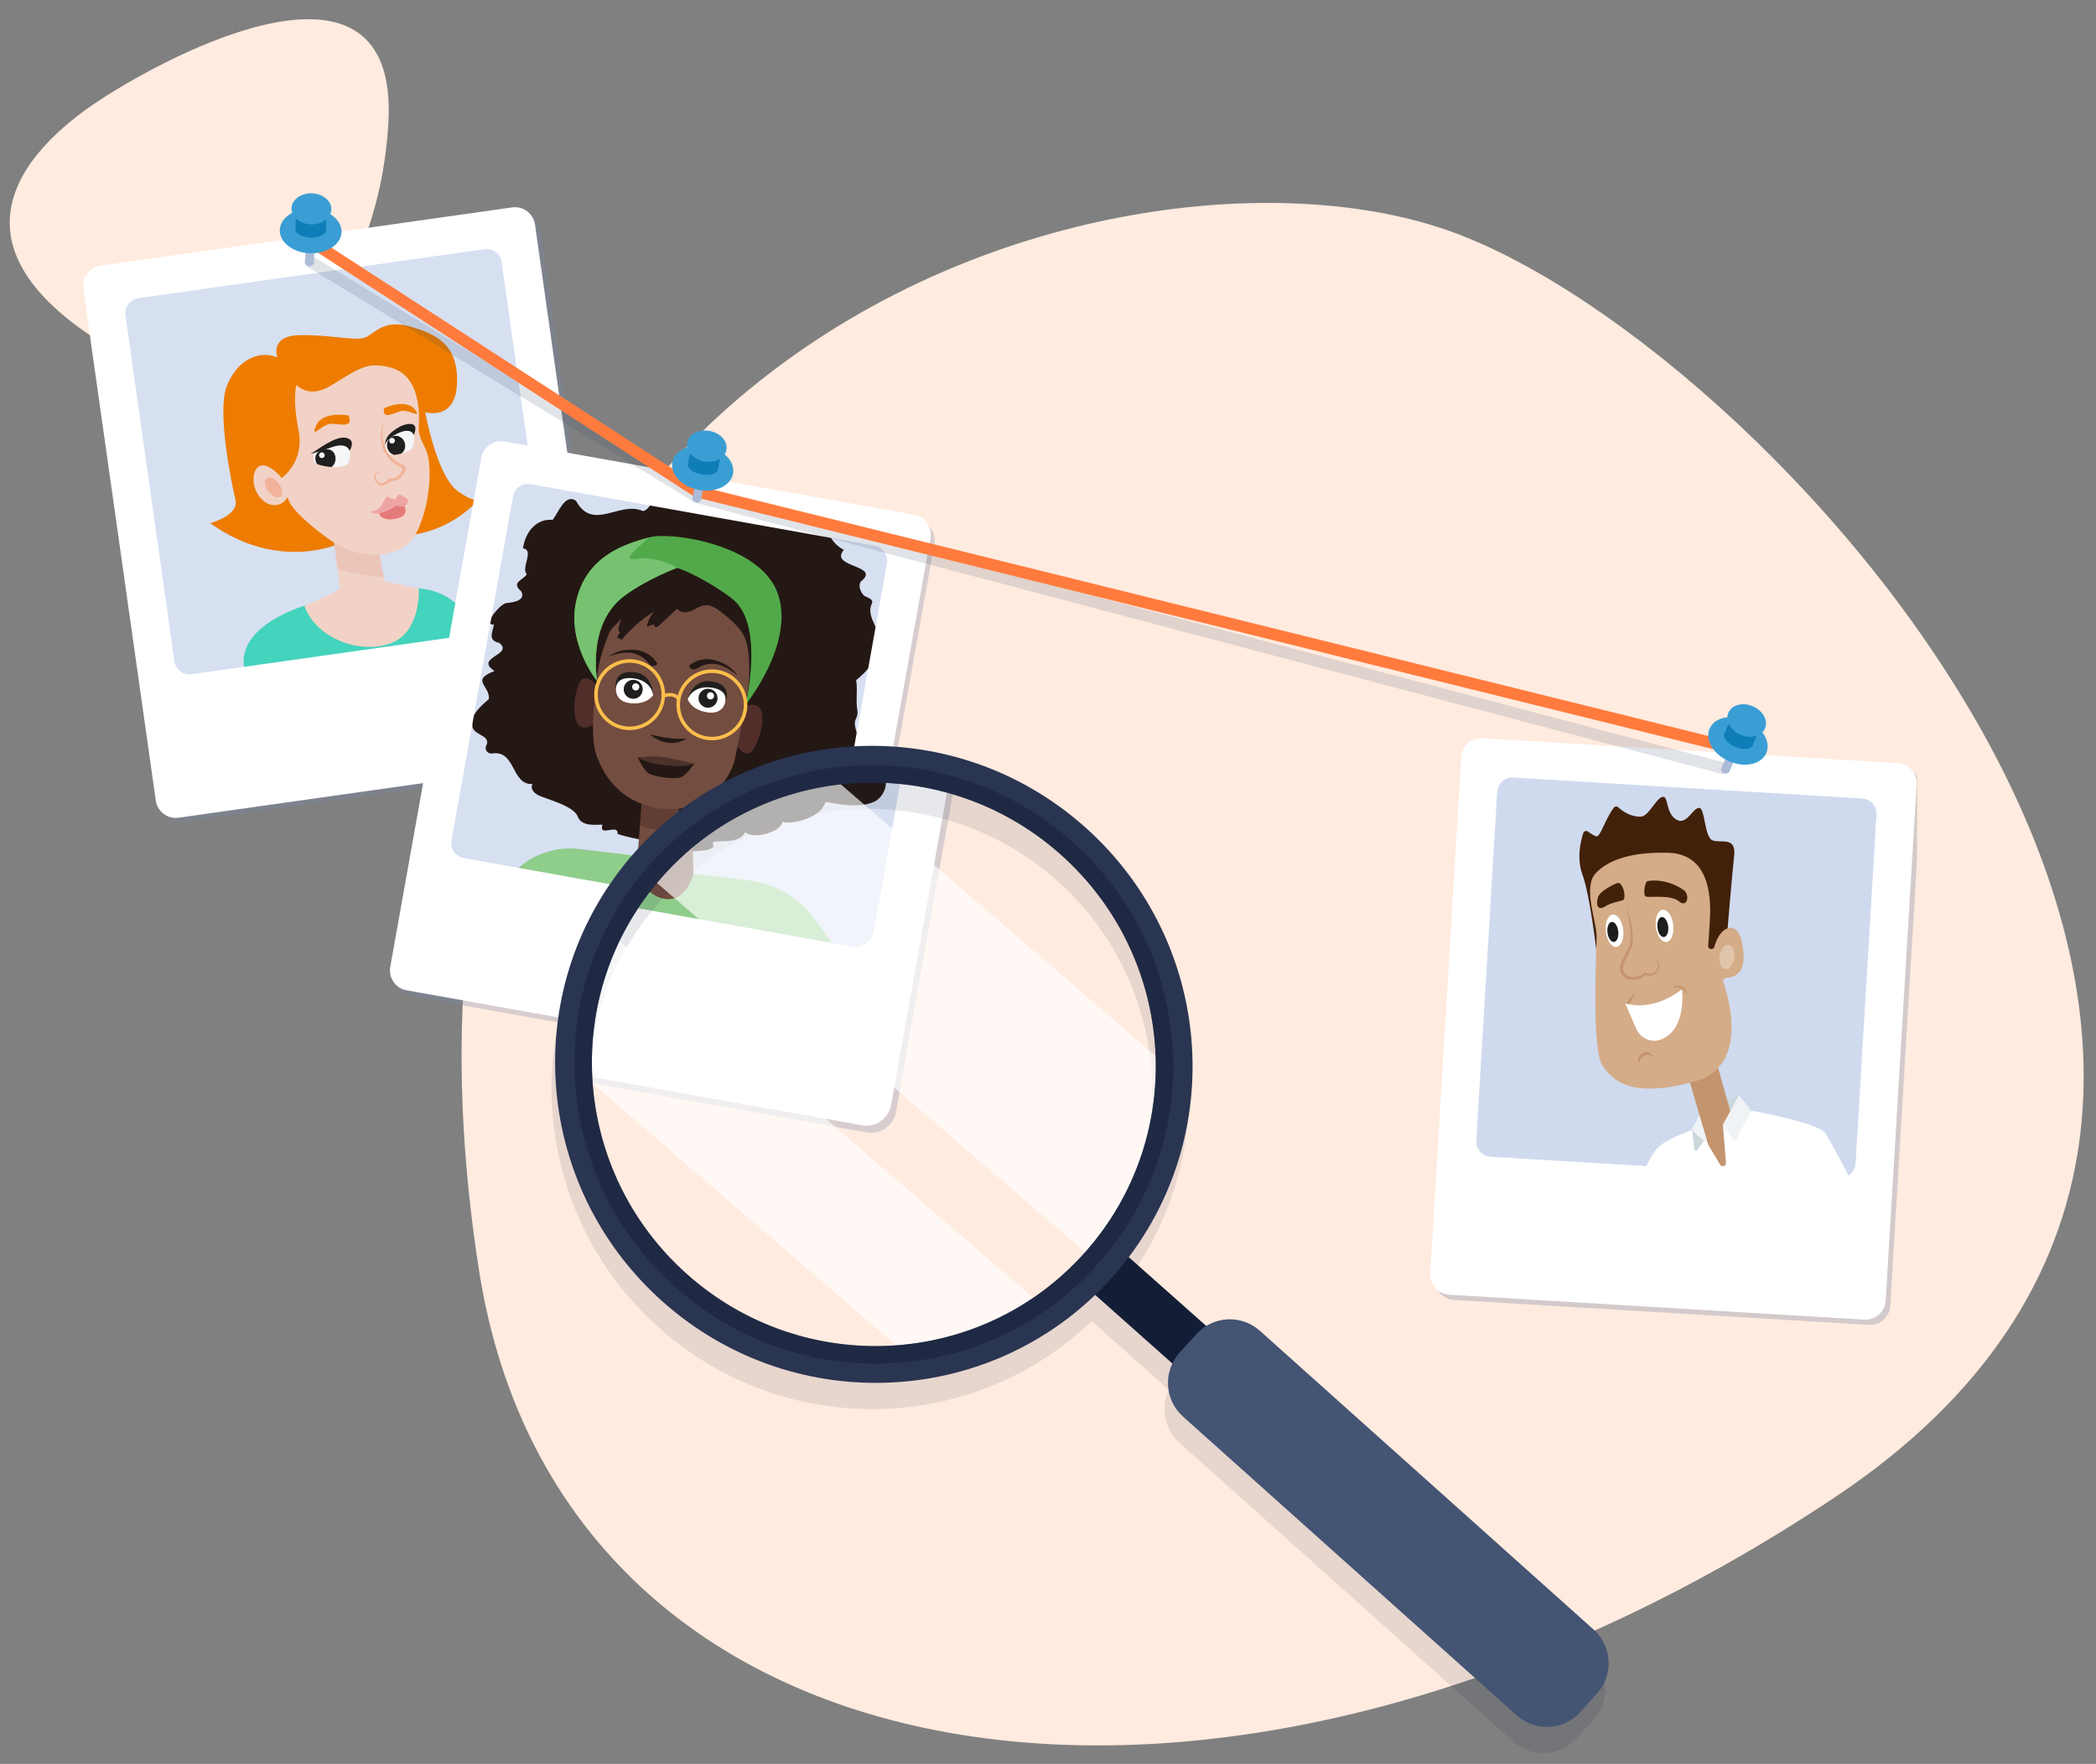
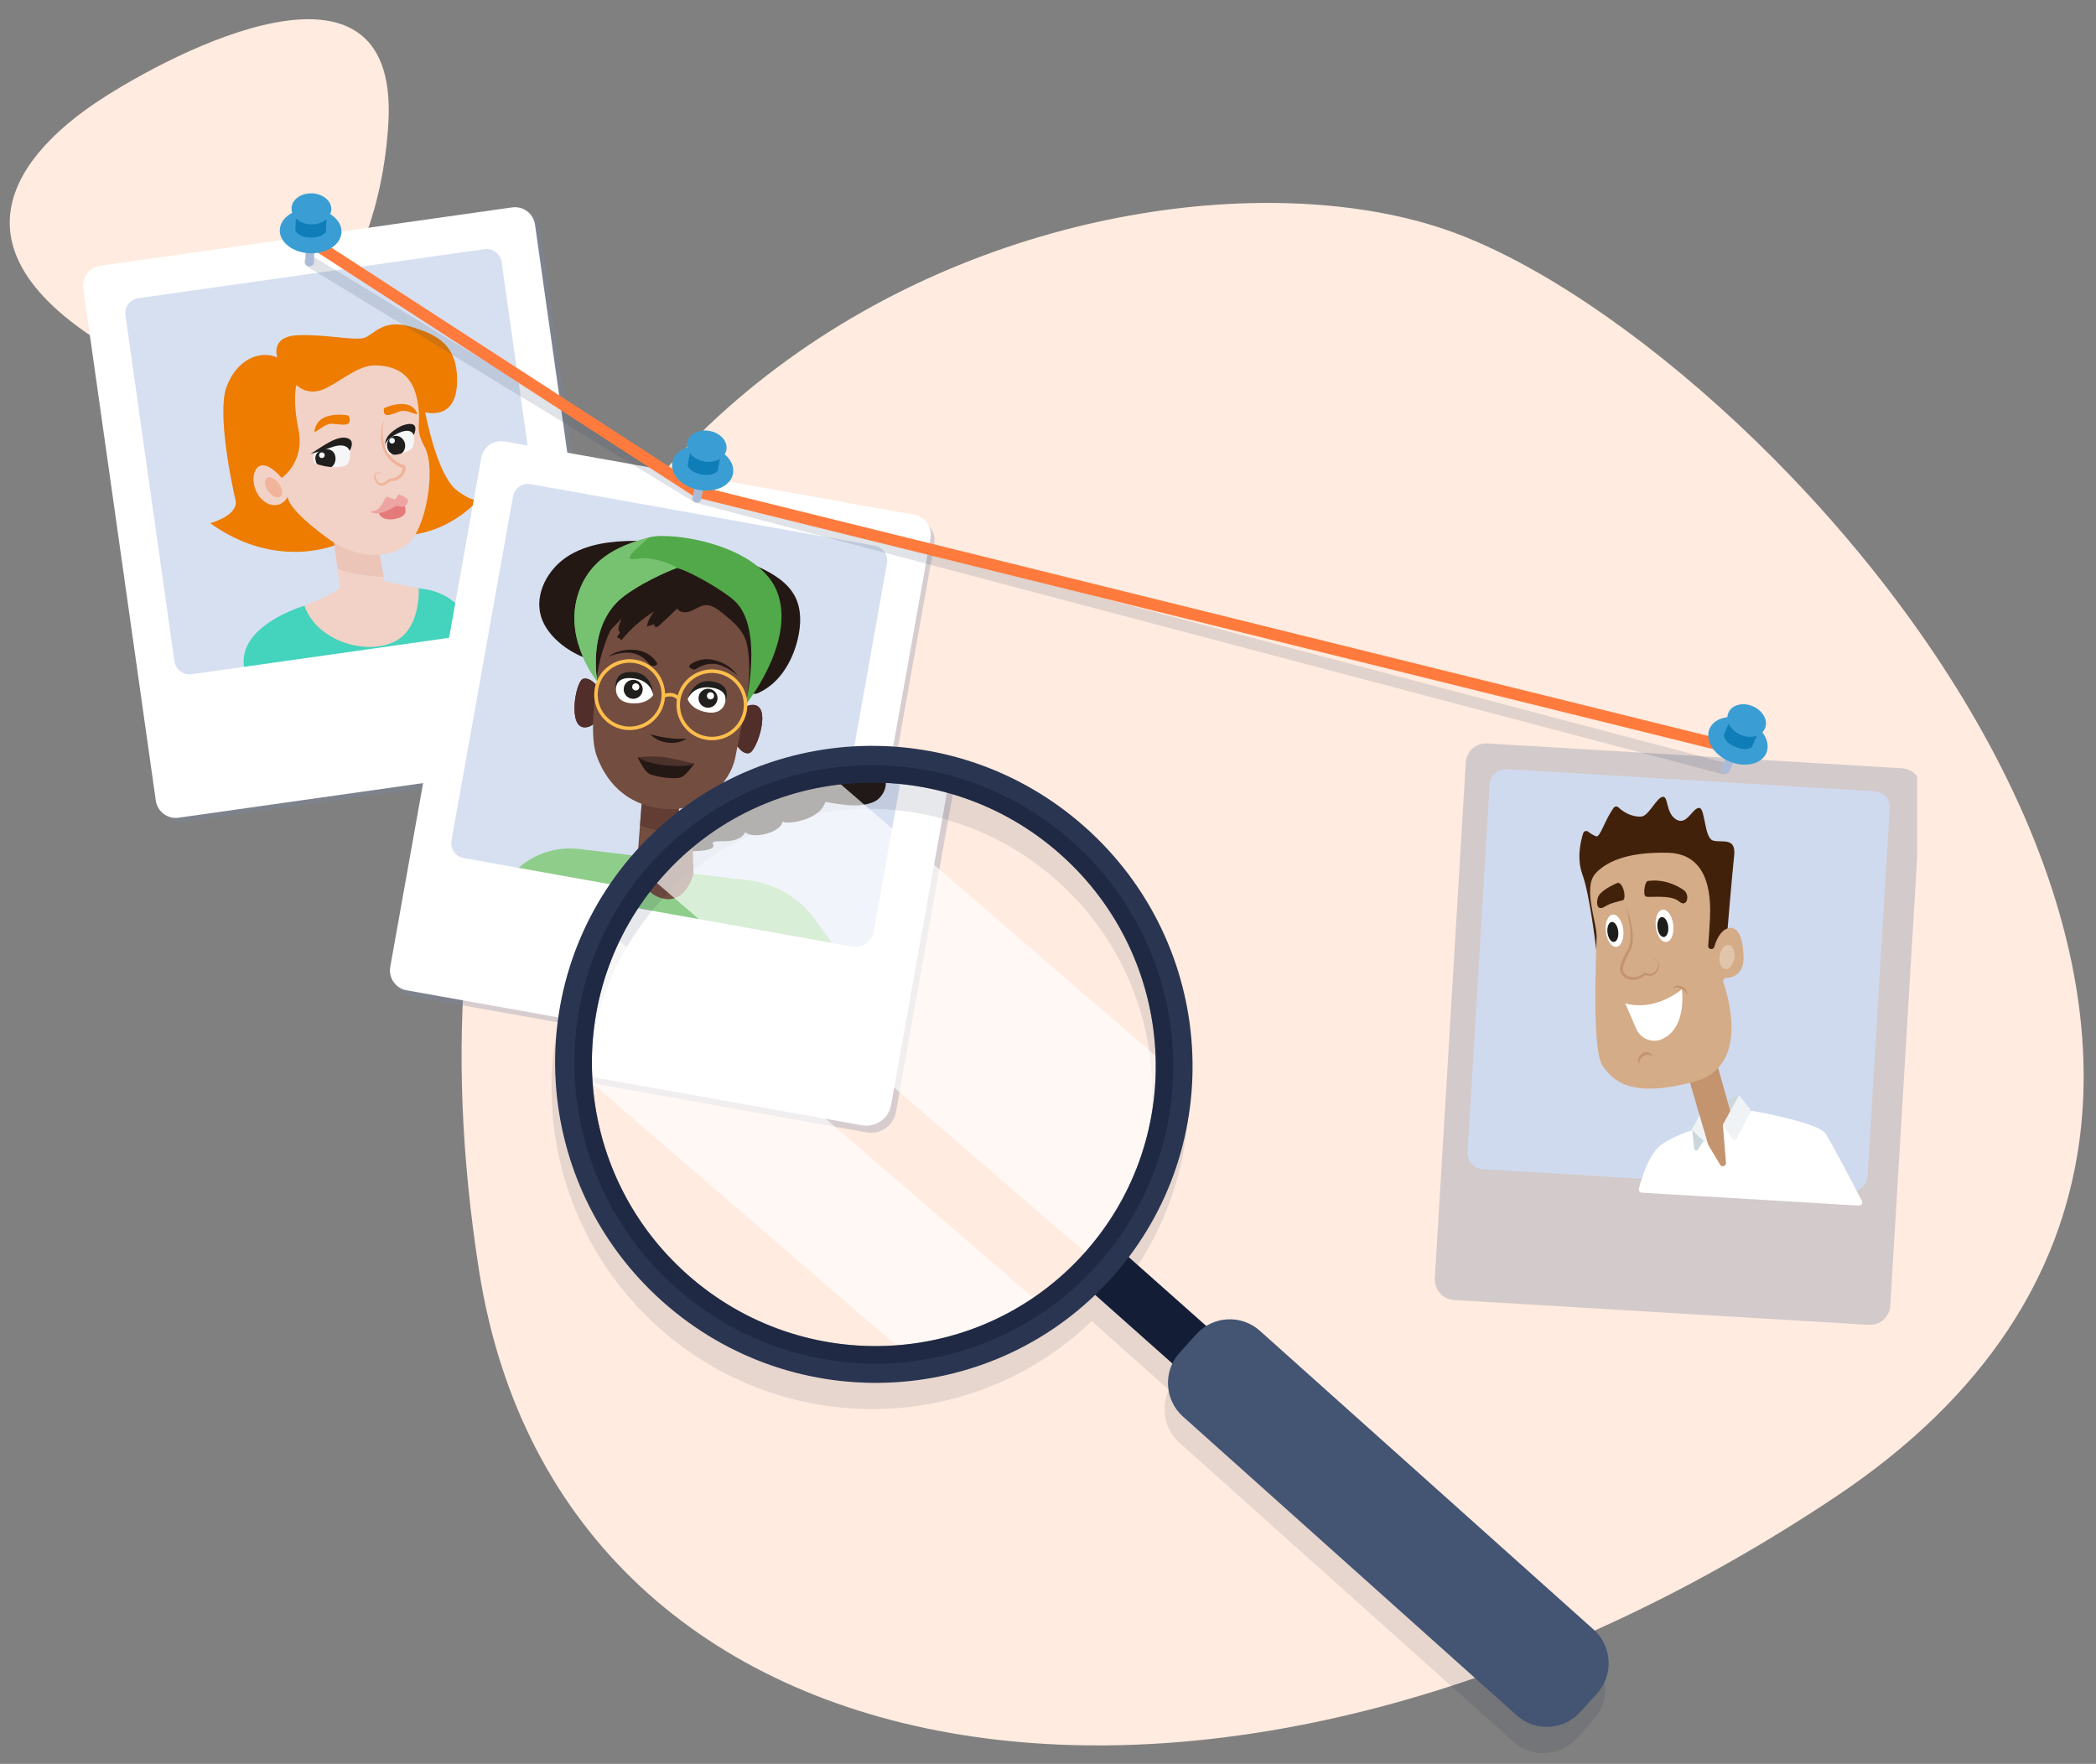
<svg xmlns="http://www.w3.org/2000/svg" width="677.08" height="569.79" viewBox="0 0 677.08 569.79">
  <rect x="0" y="0" width="677.08" height="569.79" fill="#808080" stroke="none" />
  <defs>
    <style>.uuid-dbd7fe86-b0df-4e02-b9c9-ddeb416dab77{fill:#512e29;}.uuid-1f6c19d0-1766-428b-af77-1d5c33235019{fill:none;}.uuid-f231f611-d185-4d3c-a706-bbe4e9144423{clip-path:url(#uuid-7ace41f6-9588-4e81-b0d4-f74372aef672);}.uuid-8cb3a108-7d66-4fa5-8c94-ffd1056febd8{fill:#f1b399;}.uuid-a4138a43-841a-4a81-b680-11cdb18545c3{fill:#52a949;}.uuid-8458871e-7363-4027-b02b-89584852e485{fill:#76c270;}.uuid-0ab805ca-9c82-4c1d-b407-5a7afafacbef{fill:#cbd7db;}.uuid-43fa63ac-a19b-4964-8515-413459365c39{fill:#d0daee;}.uuid-680b1052-d862-482e-bbc6-eef59f0ca9df,.uuid-14639459-3a8d-4a88-9e31-7ead35e84067{isolation:isolate;}.uuid-680b1052-d862-482e-bbc6-eef59f0ca9df,.uuid-9783d395-3432-4a0a-a764-b655f17f5ec7{opacity:.3;}.uuid-72db667d-0659-4df9-ae19-91fba39141ac{fill:#d7e0f1;}.uuid-104b79df-b42d-48ae-9f71-caf2d839ca7e{clip-path:url(#uuid-4ccad45a-09f1-4081-9e7c-712bff9ba8fc);}.uuid-084fa3f1-ff2f-4303-9aae-3270a4bd95ba{fill:#42210a;}.uuid-e565116b-8e8b-4bb1-8ef5-a5fdd68fb046{fill:#ed7c00;}.uuid-f4bcf6ce-548c-41dd-8303-b6e1c521c9d6{fill:#f2d2c6;}.uuid-a21eba31-6d7a-464c-a1e9-08d240596588{mix-blend-mode:multiply;}.uuid-a21eba31-6d7a-464c-a1e9-08d240596588,.uuid-a47a159d-1a4f-460c-a313-1f2a6b20b9b0{opacity:.5;}.uuid-54cf52e9-b1b4-4387-91e8-7277a0a62ede{clip-path:url(#uuid-c2381b49-d5de-4984-95f1-732b2893cb84);}.uuid-85483a94-0612-44e8-b014-a70badaab188{clip-path:url(#uuid-6122d60f-43b3-48e3-ae7a-c2ed873e214a);}.uuid-4ea512b3-77c5-4872-bd4a-d7d537e3491b{clip-path:url(#uuid-a881870a-7fb9-43a8-a004-1c862f9262ee);}.uuid-e624c666-a7e7-4f4f-8309-6da579ddaa03{fill:#2a3551;}.uuid-e86a6606-02e7-4601-91d7-2f7005ae7eae{clip-path:url(#uuid-dc47042b-ff08-4f50-a63f-e97450fe3569);}.uuid-f3fcf564-d60b-4914-95cb-48aaa9f5427d{mix-blend-mode:soft-light;opacity:.66;}.uuid-0b170d69-cf4a-43a0-87fb-3c53a66f6760{clip-path:url(#uuid-1320358e-f6da-4204-a76f-aa377c1d79be);}.uuid-ba8bed62-665c-47fb-bd6d-b5f802011c8e{fill:#f0f3f5;}.uuid-184c2df0-c109-4bf4-8135-eb752c0d01b9{fill:#44d3bd;}.uuid-4362f188-cd67-46c4-baa3-985a20e3740a{clip-path:url(#uuid-8d4d62eb-4967-44ef-bc2c-04af30901aee);}.uuid-1b8d5d5b-a1a8-4e16-9817-68ae8b451473{fill:#ecc5b9;}.uuid-f89a48cf-e612-4505-accd-d46914488f3a{clip-path:url(#uuid-d258702f-7503-483e-be6e-e10481649206);}.uuid-2dc327e3-4c95-4fb1-851f-f1317c118b7f{opacity:.1;}.uuid-2dc327e3-4c95-4fb1-851f-f1317c118b7f,.uuid-e24eb879-7ff2-4c2c-87ec-e7fa2fa4bebf{fill:#131d35;}.uuid-c89a02a7-8026-43f3-baf4-a5afa4399e5a{fill:#fdbe4c;}.uuid-e64317f8-f401-4e40-bc48-9e4247bd2685{clip-path:url(#uuid-a456f843-8462-4eb6-b08f-0965f0788495);}.uuid-ef85882a-84d6-4a1b-b9bb-24b2eb068d88{fill:#7887a7;}.uuid-c68b5392-b014-47d1-9392-0eff6bb2091e{fill:#acbbd7;}.uuid-f82572e1-b45b-4944-9341-5be65445a13f{fill:#3a9ed4;}.uuid-b705a689-f2a0-426b-b542-3438601c91b3{clip-path:url(#uuid-b20e1f33-a91d-4dfc-9979-92b3e943c35c);}.uuid-2e96b672-02d5-4dec-a551-391f0098ae40{clip-path:url(#uuid-7c1447bc-ab17-468a-9d05-a5b951172db0);}.uuid-fc682f06-637b-42a3-9c9e-225ec26bb8aa{fill:#fff;}.uuid-931e984c-8bff-426b-baf2-64249c9dcfa9{fill:#1d1d1c;}.uuid-117db28e-4db3-4797-aae4-65137736b828{fill:#6c7c9b;}.uuid-0c999e75-f6c3-44ac-80e2-3822c7c564c6{fill:#0f7db8;}.uuid-836d9019-7ca2-45ad-b558-98cc24ac3492{fill:#241815;}.uuid-99b7ee39-173e-4330-b251-ee1bd5f9a3a0{fill:#f4f6f8;}.uuid-8984030c-c530-4323-9695-3add3dce6e69{fill:#445473;}.uuid-3b97638c-d729-4496-85c2-0df7219ea956{opacity:.15;}.uuid-753f61f7-9469-4d2c-a14c-a0f48070cf87{fill:#c4946e;}.uuid-1fc5584a-eedb-479e-9132-7f1a26621e43{clip-path:url(#uuid-0bd3ecac-a6e9-4896-b6ff-582099c48096);}.uuid-72a60811-c87a-4963-bc79-bf5cf6f7df9c{fill:#efa4a4;}.uuid-4596da03-b932-45aa-a850-b149ec0e58ca{clip-path:url(#uuid-adbbea16-faea-451d-8fb6-f9aacab33f76);}.uuid-86f98769-4a41-455b-8f22-d3d38cc2ea99{clip-path:url(#uuid-234d4541-db79-4fa0-bccd-04c089753c4b);}.uuid-f7f84cf0-71e6-4c0a-a8e7-1d17686aeea1{fill:#d4ac88;}.uuid-ba83e18d-9769-470b-b5f9-5801184e0c33{clip-path:url(#uuid-296a05d1-88dc-4a58-bf1c-5a3e5ee16d44);}.uuid-135e2ba4-cba0-48c8-a36e-9386f7c58352{fill:#ffebdf;}.uuid-3c073900-d5dc-484a-9bb9-160e2fafc462{clip-path:url(#uuid-aa058bf8-03aa-4005-8dba-fa7595d1c8a0);}.uuid-837e0e62-cad9-4ae1-8f5a-b15799bab8f3{clip-path:url(#uuid-5f379582-30ce-4d29-a647-9d5d974d3099);}.uuid-af8c1c9a-dc46-465b-8a71-1bf002b2990e{fill:#e57a7b;}.uuid-1470e12b-5774-4cf4-b0b6-f73488dab7f6{clip-path:url(#uuid-6a0df8ca-1bff-4c46-beeb-2d76fc47d5a6);}.uuid-a58ceb8a-5498-4f7d-b7e0-d7b21b827c6b{fill:#8fcd8b;}.uuid-29482dd0-95a7-4b0d-a198-7cffec99e1f3{fill:#2e4160;}.uuid-20ca53b6-5f93-422b-8c7d-876e3c5a682a{clip-path:url(#uuid-9f0b32f3-cdd5-40b3-ac09-f346b9782ea3);}.uuid-b6806734-f175-4c76-9ca6-33a892ac6436{fill:#734d3f;}.uuid-0a42f33e-5af8-4a71-b773-03c6840056f9{fill:#201f1d;}.uuid-4ade9225-cb57-4431-91a7-bd98bde579ab{fill:#ff7b3d;}</style>
    <clipPath id="uuid-aa058bf8-03aa-4005-8dba-fa7595d1c8a0">
      <rect class="uuid-1f6c19d0-1766-428b-af77-1d5c33235019" x="23.72" y="62.45" width="595.61" height="365.49" />
    </clipPath>
    <clipPath id="uuid-a881870a-7fb9-43a8-a004-1c862f9262ee">
      <rect class="uuid-1f6c19d0-1766-428b-af77-1d5c33235019" x="23.72" y="62.45" width="595.61" height="365.49" />
    </clipPath>
    <clipPath id="uuid-adbbea16-faea-451d-8fb6-f9aacab33f76">
      <rect class="uuid-1f6c19d0-1766-428b-af77-1d5c33235019" x="23.72" y="62.45" width="595.61" height="365.49" />
    </clipPath>
    <clipPath id="uuid-d258702f-7503-483e-be6e-e10481649206">
      <rect class="uuid-1f6c19d0-1766-428b-af77-1d5c33235019" x="463.48" y="240.14" width="157.14" height="187.84" />
    </clipPath>
    <clipPath id="uuid-6a0df8ca-1bff-4c46-beeb-2d76fc47d5a6">
      <rect class="uuid-1f6c19d0-1766-428b-af77-1d5c33235019" x="555.43" y="305.21" width="4.89" height="7.82" />
    </clipPath>
    <clipPath id="uuid-b20e1f33-a91d-4dfc-9979-92b3e943c35c">
      <rect class="uuid-1f6c19d0-1766-428b-af77-1d5c33235019" x="28.61" y="68.3" width="169.47" height="197.27" />
    </clipPath>
    <clipPath id="uuid-a456f843-8462-4eb6-b08f-0965f0788495">
      <rect class="uuid-1f6c19d0-1766-428b-af77-1d5c33235019" x="127.23" y="144.36" width="174.69" height="201.13" />
    </clipPath>
    <clipPath id="uuid-9f0b32f3-cdd5-40b3-ac09-f346b9782ea3">
      <rect class="uuid-1f6c19d0-1766-428b-af77-1d5c33235019" x="206.73" y="259.15" width="12.8" height="9.84" />
    </clipPath>
    <clipPath id="uuid-0bd3ecac-a6e9-4896-b6ff-582099c48096">
      <rect class="uuid-1f6c19d0-1766-428b-af77-1d5c33235019" x="205.94" y="244.37" width="18.4" height="3.32" />
    </clipPath>
    <clipPath id="uuid-7c1447bc-ab17-468a-9d05-a5b951172db0">
      <rect class="uuid-1f6c19d0-1766-428b-af77-1d5c33235019" x="98.28" y="82.59" width="460.35" height="167.5" />
    </clipPath>
    <clipPath id="uuid-8d4d62eb-4967-44ef-bc2c-04af30901aee">
      <circle class="uuid-1f6c19d0-1766-428b-af77-1d5c33235019" cx="278.24" cy="342.06" r="98.1" />
    </clipPath>
    <clipPath id="uuid-c2381b49-d5de-4984-95f1-732b2893cb84">
      <rect class="uuid-1f6c19d0-1766-428b-af77-1d5c33235019" x="108.98" y="115.96" width="217.1" height="249.96" />
    </clipPath>
    <clipPath id="uuid-dc47042b-ff08-4f50-a63f-e97450fe3569">
      <rect class="uuid-1f6c19d0-1766-428b-af77-1d5c33235019" x="207.77" y="258.62" width="15.9" height="12.23" />
    </clipPath>
    <clipPath id="uuid-6122d60f-43b3-48e3-ae7a-c2ed873e214a">
      <rect class="uuid-1f6c19d0-1766-428b-af77-1d5c33235019" x="206.79" y="240.25" width="22.87" height="4.13" />
    </clipPath>
    <clipPath id="uuid-7ace41f6-9588-4e81-b0d4-f74372aef672">
      <rect class="uuid-1f6c19d0-1766-428b-af77-1d5c33235019" x="246.23" y="201.38" width="223.88" height="427.94" transform="translate(-190.2 405.35) rotate(-48.18)" />
    </clipPath>
    <clipPath id="uuid-4ccad45a-09f1-4081-9e7c-712bff9ba8fc">
      <rect class="uuid-1f6c19d0-1766-428b-af77-1d5c33235019" x="246.23" y="201.38" width="223.88" height="427.94" transform="translate(-190.2 405.35) rotate(-48.18)" />
    </clipPath>
    <clipPath id="uuid-296a05d1-88dc-4a58-bf1c-5a3e5ee16d44">
      <rect class="uuid-1f6c19d0-1766-428b-af77-1d5c33235019" x="246.23" y="201.38" width="223.88" height="427.94" transform="translate(-190.2 405.35) rotate(-48.18)" />
    </clipPath>
    <clipPath id="uuid-5f379582-30ce-4d29-a647-9d5d974d3099">
      <rect class="uuid-1f6c19d0-1766-428b-af77-1d5c33235019" x="268.62" y="227.04" width="65.93" height="187.99" transform="translate(-138.76 331.75) rotate(-48.18)" />
    </clipPath>
    <clipPath id="uuid-234d4541-db79-4fa0-bccd-04c089753c4b">
      <rect class="uuid-1f6c19d0-1766-428b-af77-1d5c33235019" x="231.35" y="285.58" width="43.46" height="181.07" transform="translate(-195.98 313.95) rotate(-48.18)" />
    </clipPath>
    <clipPath id="uuid-1320358e-f6da-4204-a76f-aa377c1d79be">
      <rect class="uuid-1f6c19d0-1766-428b-af77-1d5c33235019" x="185.9" y="246.85" width="192.76" height="193.96" transform="translate(-162.18 324.95) rotate(-48.18)" />
    </clipPath>
  </defs>
  <g class="uuid-14639459-3a8d-4a88-9e31-7ead35e84067">
    <g id="uuid-3f5689d6-d7d9-41ae-9b08-4c50848d0dfb">
      <path class="uuid-135e2ba4-cba0-48c8-a36e-9386f7c58352" d="M44.15,117.25C-23.87,81.49,7.89,48.34,31.98,32.49c24.09-15.85,96.46-53.52,93.52,6.57-3.26,59.81-42.52,98.69-81.34,78.19" />
      <path class="uuid-135e2ba4-cba0-48c8-a36e-9386f7c58352" d="M154.78,410.67C108,111.82,362.68,36.11,469.2,74.96c106.71,38.85,320.32,277.38,123.74,408.57-196.59,131.2-411.29,97.95-438.15-72.87" />
      <g id="uuid-99c0e233-c5af-42fd-b14c-e5b5ba4b0d53">
        <g class="uuid-3c073900-d5dc-484a-9bb9-160e2fafc462">
          <g class="uuid-4ea512b3-77c5-4872-bd4a-d7d537e3491b">
            <g class="uuid-4596da03-b932-45aa-a850-b149ec0e58ca">
              <g class="uuid-680b1052-d862-482e-bbc6-eef59f0ca9df">
                <g class="uuid-f89a48cf-e612-4505-accd-d46914488f3a">
                  <path class="uuid-117db28e-4db3-4797-aae4-65137736b828" d="M614.47,248.19l-134.04-8.04c-3.61-.22-6.71,2.54-6.93,6.15l-10,166.7c-.22,3.61,2.54,6.71,6.15,6.93l134.04,8.04c3.61.22,6.71-2.53,6.93-6.15l10-166.69c.22-3.61-2.54-6.71-6.15-6.93" />
                </g>
              </g>
              <path class="uuid-43fa63ac-a19b-4964-8515-413459365c39" d="M605.56,255.6l-118.85-7.13c-2.86-.17-5.33,2.01-5.5,4.87l-7.13,118.85c-.17,2.86,2.01,5.33,4.88,5.5l118.85,7.13c2.86.17,5.32-2.01,5.5-4.87l7.13-118.85c.17-2.86-2.01-5.33-4.87-5.5" />
              <path class="uuid-0ab805ca-9c82-4c1d-b407-5a7afafacbef" d="M556.04,355.82c.37.06,5.71-2.02,5.71-2.02l-1.34,6.96-4.38-4.93Z" />
              <path class="uuid-753f61f7-9469-4d2c-a14c-a0f48070cf87" d="M544.8,345.8l7.39,25.51c.02.08.05.15.09.22l4.18,7.36c.45.79,1.62.65,1.87-.22,1.04-3.64,2.92-10.35,2.89-11.05-.04-.85-5.51-20.23-6.85-24.95-.16-.56-.76-.87-1.31-.69l-7.61,2.57c-.52.18-.81.73-.65,1.25" />
              <path class="uuid-fc682f06-637b-42a3-9c9e-225ec26bb8aa" d="M551.76,369.72l3.9,6.51c.55.93,1.98.47,1.89-.61l-.95-11.66c-.03-.42.19-.82.57-1l8.26-4.03c.19-.1.41-.13.62-.09,2.7.49,21.42,3.98,23.61,7.27,1.95,2.93,9.32,17.06,11.8,21.85.37.7-.18,1.53-.97,1.49l-70.15-4.18c-.64-.04-1.09-.65-.93-1.28.8-3.08,3.21-11.22,7.15-14.12,3.9-2.87,10.1-4.86,12.47-5.56.54-.16,1.1.15,1.26.69l1.35,4.49c.02.08.06.16.1.23" />
              <path class="uuid-0ab805ca-9c82-4c1d-b407-5a7afafacbef" d="M546.57,364.44l.72,6.66c.06.59.83.77,1.15.28l2.08-3.15-3.95-3.79Z" />
              <path class="uuid-084fa3f1-ff2f-4303-9aae-3270a4bd95ba" d="M516.08,310.31s-.02-.21-.07-.61c-.4-3.46-2.47-20.79-4.81-27.13-1.95-5.26-.59-10.89.23-13.42.22-.67,1.02-.93,1.58-.51.77.58,1.81,1.27,2.6,1.52,1.32.41,2.66-5.03,5.65-9.2.36-.5,1.08-.57,1.54-.15,1.24,1.16,3.88,3.12,7.32,2.98,2.55-.1,5.1-6.51,7.18-6.39,1.69.1.79,5.28,4.19,7.33,3.4,2.05,5.22-3.77,7.41-3.76,1.94,0,1.62,9.63,4.39,10.53,2.78.9,7.61-1.33,6.9,4.98-.64,5.6-2.39,26.7-2.77,31.33-.04.52-.46.91-.98.93l-40.37,1.36" />
              <path class="uuid-f7f84cf0-71e6-4c0a-a8e7-1d17686aeea1" d="M515.43,282.13c-4.2,4.53.38,15.62.33,20.37-.05,4.74-1.66,36.5,1.86,41.67,3.52,5.17,9.39,10.67,29.64,5.26,17.53-4.69,11.4-26.43,9.43-32.19-.22-.65.25-1.31.93-1.34,2.14-.1,5.89-1.14,5.61-7.21-.39-8.45-3.25-10.06-5.97-8.41-2.06,1.25-3.08,4.19-3.46,5.55-.12.42-.49.72-.93.75-.62.03-1.13-.48-1.07-1.1.14-1.68.4-4.98.57-8.63.23-5.25.69-20.97-13.44-21.37-14.13-.4-20.5,3.39-23.51,6.64" />
              <path class="uuid-fc682f06-637b-42a3-9c9e-225ec26bb8aa" d="M522.17,305.87c1.55-.18,2.54-2.66,2.2-5.54-.34-2.88-1.87-5.06-3.43-4.88-1.55.18-2.54,2.66-2.2,5.54.34,2.88,1.87,5.06,3.43,4.88" />
              <path class="uuid-084fa3f1-ff2f-4303-9aae-3270a4bd95ba" d="M523.03,285.26c-.23-.1-.49-.07-.72.03-1.17.5-5.61,2.53-6.18,4.77-.67,2.59.24,4.1,2.27,2.81,2.03-1.29,4.58-1.67,5.83-2.06,1.15-.36.37-4.87-1.2-5.55" />
              <path class="uuid-084fa3f1-ff2f-4303-9aae-3270a4bd95ba" d="M532.27,284.6c-.93.14-1.66,4.58-.59,5.01,1.06.44,8.01-.74,10.69,1.56,2.67,2.3,3.61-2.09,1.62-3.57-2-1.48-6.52-3.79-11.72-3" />
              <path class="uuid-753f61f7-9469-4d2c-a14c-a0f48070cf87" d="M525.17,292.41c.9,2.42,1.68,4.92,2.05,7.51.37,2.51.57,5.44-.93,7.78-.6,1.15-1.21,2.28-1.63,3.45-.4,1.15-.62,2.4.1,3.24,1.45,1.86,4.71,1.51,6.25-.07l.24-.25.24.13c.61.33,1.4.51,2.08.32.7-.17,1.26-.71,1.64-1.37.4-.64.65-1.44.34-2.15-.3-.7-1.08-1.18-1.87-1.21.8-.04,1.66.36,2.07,1.12.43.78.22,1.73-.15,2.46-.35.76-1,1.46-1.87,1.73-.88.27-1.78.12-2.6-.26l.48-.12c-.98,1.22-2.32,1.66-3.72,1.8-1.41.1-2.88-.4-3.85-1.54-1.04-1.23-.75-2.95-.27-4.14.49-1.26,1.13-2.4,1.74-3.54,1.4-2.12,1.29-4.76,1.1-7.29-.28-2.54-.75-5.09-1.45-7.59" />
              <path class="uuid-753f61f7-9469-4d2c-a14c-a0f48070cf87" d="M533.98,341.4c-1.05-.68-2.08-.96-2.88-.36-.47.25-.85.6-1.14,1.02-.28.42-.49.95-.5,1.57-.34-.52-.42-1.25-.17-1.9.23-.66.77-1.14,1.29-1.51.6-.34,1.42-.5,2.07-.19.65.27,1.08.8,1.32,1.37" />
              <path class="uuid-753f61f7-9469-4d2c-a14c-a0f48070cf87" d="M544.99,321.27c-.48-.92-1.1-1.6-1.95-1.9-.41-.19-.88-.32-1.31-.37-.42-.04-.91,0-1.24.41.04-.56.66-.98,1.22-1.01.58-.07,1.1.08,1.63.25,1.04.43,1.82,1.55,1.65,2.62" />
-               <path class="uuid-753f61f7-9469-4d2c-a14c-a0f48070cf87" d="M525,324.08s3.03-2.26,3.29-5.16c0,0-.57,5.01-2.89,6.08l-.4-.92Z" />
              <path class="uuid-fc682f06-637b-42a3-9c9e-225ec26bb8aa" d="M525,324.08s8.37,3.22,18.31-4.5c0,0,1.81,12.66-6.59,16.16-3.19,1.33-6.85-.32-8.21-3.5l-3.51-8.16Z" />
              <g class="uuid-680b1052-d862-482e-bbc6-eef59f0ca9df">
                <g class="uuid-1470e12b-5774-4cf4-b0b6-f73488dab7f6">
                  <path class="uuid-fc682f06-637b-42a3-9c9e-225ec26bb8aa" d="M560.24,309.48c.33-2.15-.47-4.06-1.78-4.25-1.31-.2-2.63,1.38-2.96,3.53-.33,2.15.47,4.06,1.78,4.25,1.31.2,2.63-1.38,2.96-3.53" />
                </g>
              </g>
              <path class="uuid-ba8bed62-665c-47fb-bd6d-b5f802011c8e" d="M561.75,353.8l-5.2,9.48,3.09,4.62c.34.5,1.09.46,1.37-.07l4.19-8.01c.33-.62.25-1.38-.18-1.93l-3.26-4.09Z" />
              <path class="uuid-ba8bed62-665c-47fb-bd6d-b5f802011c8e" d="M551.7,369.61s-5.84-4.6-5.13-5.17c.7-.57,2.41-4.22,2.41-4.22l2.72,9.39Z" />
              <path class="uuid-931e984c-8bff-426b-baf2-64249c9dcfa9" d="M521.39,304.27c.96-.11,1.57-1.65,1.36-3.43s-1.16-3.14-2.12-3.02c-.96.11-1.57,1.65-1.36,3.43.21,1.78,1.16,3.14,2.12,3.02" />
              <path class="uuid-fc682f06-637b-42a3-9c9e-225ec26bb8aa" d="M538.32,304.29c1.55-.18,2.54-2.66,2.2-5.54-.34-2.88-1.87-5.06-3.43-4.88-1.55.18-2.54,2.66-2.2,5.54.34,2.88,1.87,5.06,3.43,4.88" />
              <path class="uuid-931e984c-8bff-426b-baf2-64249c9dcfa9" d="M537.53,302.69c.96-.11,1.57-1.65,1.36-3.43-.21-1.78-1.16-3.14-2.12-3.02-.96.11-1.57,1.65-1.36,3.43.21,1.78,1.16,3.14,2.12,3.02" />
-               <path class="uuid-fc682f06-637b-42a3-9c9e-225ec26bb8aa" d="M613.05,246.51l-134.16-8.05c-3.58-.21-6.66,2.54-6.87,6.15l-10,166.7c-.22,3.61,2.51,6.71,6.09,6.93l134.16,8.05c3.58.21,6.66-2.54,6.87-6.15l10-166.7c.22-3.61-2.51-6.71-6.09-6.93M599.41,375.82c-.16,2.71-2.49,4.77-5.2,4.61l-112.71-6.76c-2.71-.16-4.77-2.49-4.61-5.2l6.76-112.68c.16-2.71,2.49-4.77,5.2-4.61l112.71,6.76c2.71.16,4.77,2.49,4.61,5.2l-6.76,112.68Z" />
              <g class="uuid-9783d395-3432-4a0a-a764-b655f17f5ec7">
                <g class="uuid-b705a689-f2a0-426b-b542-3438601c91b3">
                  <path class="uuid-ef85882a-84d6-4a1b-b9bb-24b2eb068d88" d="M192.46,246.68l-132.96,18.83c-3.58.51-6.9-1.99-7.4-5.57L28.68,94.59c-.51-3.58,1.98-6.9,5.57-7.4l132.96-18.83c3.58-.51,6.9,1.98,7.4,5.57l23.42,165.34c.51,3.58-1.99,6.9-5.57,7.4" />
                </g>
              </g>
              <path class="uuid-72db667d-0659-4df9-ae19-91fba39141ac" d="M175.76,206.57l-114.55,16.22c-4.56.65-8.78-2.53-9.43-7.09l-16.22-114.55c-.65-4.56,2.53-8.78,7.09-9.42l114.55-16.22c4.56-.65,8.78,2.53,9.42,7.09l16.22,114.55c.65,4.56-2.53,8.78-7.09,9.43" />
              <path class="uuid-e565116b-8e8b-4bb1-8ef5-a5fdd68fb046" d="M89.57,115.46s-2.44-6.78,6.61-7.16c9.05-.38,18.27,1.82,21.45.84s5.93-6.22,14.79-3.68c8.86,2.54,15.67,6.07,15.22,18.38-.45,12.31-10.29,9.31-10.29,9.31,0,0,3.73,20.43,10.32,25.32,6.59,4.88,7.42,2.34,7.42,2.34,0,0-8.54,10.91-23.61,12.12s-21.75,2.63-21.75,2.63c0,0-19.7,9.32-41.85-6.56,0,0,9.42-2.45,8.18-7.57-1.24-5.13-5.98-28.16-2.9-36.42,3.26-8.76,10.54-12.06,16.43-9.54" />
              <path class="uuid-184c2df0-c109-4bf4-8135-eb752c0d01b9" d="M105.81,193.56l-7.49,2.13s-21.46,6.14-19.5,19.72c1.2,8.31,58.15,5.27,76.12-7.15,0,0-3.13-16.93-19.68-18.19-16.55-1.26-29.46,3.49-29.46,3.49" />
              <path class="uuid-1b8d5d5b-a1a8-4e16-9817-68ae8b451473" d="M121.25,171.31l-14.3-2.82s1.26,9.1,2.09,15.4c2.74,1.05,7.34,2.15,14.92,2.5l-2.71-15.07Z" />
              <path class="uuid-f4bcf6ce-548c-41dd-8303-b6e1c521c9d6" d="M124.21,187.78l-.25-1.39c-7.58-.35-12.18-1.45-14.92-2.5.39,3,.68,5.36.69,5.82.02,1.41-11.4,5.98-11.4,5.98,3.93,11.09,18.98,15.88,28.4,11.91,9.42-3.97,8.54-17.53,8.54-17.53l-11.06-2.29Z" />
              <path class="uuid-f4bcf6ce-548c-41dd-8303-b6e1c521c9d6" d="M95.76,124.36s2.9,3.19,7.76,1.74c4.87-1.44,11.64-8.2,17.64-8.07,6,.13,11.86,2.15,13.61,11.08,1.75,8.93-1.24,8.38,2.47,15.39s.35,26.86-5.8,31.49c-6.55,4.94-16.82,4.31-25.58-2.09-8.77-6.4-12.55-10.78-12.96-13.39,0,0-1.16,2.62-4.11,2.67-2.95.05-5.64-2.59-6.58-5.99-.94-3.4.22-7.15,2.99-6.86,2.77.29,5.8,4.06,5.8,4.06,0,0,7.51-5.08,5.44-15.43-2.07-10.35-.69-14.6-.69-14.6" />
              <path class="uuid-99b7ee39-173e-4330-b251-ee1bd5f9a3a0" d="M112.95,143.33s.59,4.62-.5,6.3c-1.62,2.49-10.39.76-10.97-.29-.58-1.05.07-3.42.07-3.42l6.86-2.77,4.55.18Z" />
              <path class="uuid-0a42f33e-5af8-4a71-b773-03c6840056f9" d="M112.93,145.65s2.33-3.66-1.29-4.24c-3.62-.58-9.2,4.1-11.31,5.16,0,0,1.88-.3,6.62-2.03,5.31-1.94,5.98,1.1,5.98,1.1" />
              <path class="uuid-99b7ee39-173e-4330-b251-ee1bd5f9a3a0" d="M133.73,140.35s.28,2.13-.33,3.9c-.69,2-6.2,3-7.67,2.45-1.28-.48-1.12-1.43-1.16-2.08-.09-1.45.67-3.02,1.73-3.92,1.54-1.31,6.24-4.84,7.42-.35" />
              <path class="uuid-0a42f33e-5af8-4a71-b773-03c6840056f9" d="M125.09,144.55c.25,1.1,1.01,1.94,1.95,2.3.5.19,2.46-.19,2.79-.48.84-.71,1.25-1.9.98-3.11-.38-1.69-1.97-2.77-3.55-2.42-1.58.36-2.55,2.01-2.17,3.7" />
              <path class="uuid-0a42f33e-5af8-4a71-b773-03c6840056f9" d="M124.38,143.74s-.1-1.91,1.48-3.5c1.52-1.52,3.16-2.32,3.52-2.52.97-.52,6.56-2.48,4.27,2.86,0,0-.59-2.64-4.86-.72-4.27,1.92-4.41,3.87-4.41,3.87" />
              <path class="uuid-0a42f33e-5af8-4a71-b773-03c6840056f9" d="M101.95,148.75c.09.41.19.84.45,1.11.31.33,4.44,1.24,4.81.92.93-.79,1.39-2.12,1.09-3.47-.42-1.88-2.05-2.48-3.81-2.09-1.75.4-2.97,1.63-2.55,3.52" />
              <path class="uuid-99b7ee39-173e-4330-b251-ee1bd5f9a3a0" d="M103.07,147.25c.11.5.6.81,1.1.7.5-.11.81-.6.7-1.1-.11-.5-.6-.81-1.1-.7-.5.11-.81.6-.7,1.1" />
              <path class="uuid-99b7ee39-173e-4330-b251-ee1bd5f9a3a0" d="M127.55,142.16c.11.5-.2.99-.7,1.1-.5.11-.99-.2-1.1-.7-.11-.5.2-.99.7-1.1.5-.11.99.2,1.1.7" />
              <path class="uuid-af8c1c9a-dc46-465b-8a71-1bf002b2990e" d="M130.43,162.96s1.52,2.42-.34,3.73c-1.87,1.31-7.28,2.02-7.82-1.34-.23-1.45,8.16-2.39,8.16-2.39" />
              <path class="uuid-72a60811-c87a-4963-bc79-bf5cf6f7df9c" d="M127.55,161.39c.16-.22,1.29-1.74,1.29-1.74,0,0,2.85,1.06,2.93,1.95.08.89-.45,1.88-1.67,2.06-1.21.18-1.73-.64-2.6,0-.87.65-5.74,3.44-7.9,1.57,0,0,2.34.12,3.68-2.15,1.34-2.28,1.38-2.8,1.97-2.56.59.23,2.3.88,2.3.88" />
              <path class="uuid-e565116b-8e8b-4bb1-8ef5-a5fdd68fb046" d="M124.02,131.94c.03-.21,7.18-3.29,9.93.27,2.75,3.56-1.94-.26-4.69.65-2.75.91-5.7,2.63-5.24-.92" />
              <path class="uuid-e565116b-8e8b-4bb1-8ef5-a5fdd68fb046" d="M112.66,134.3c-.08-.22-8.57-1.6-10.57,3.23-1.99,4.83,2.01-.86,5.2-.65,3.19.21,6.81,1.29,5.37-2.58" />
              <path class="uuid-8cb3a108-7d66-4fa5-8c94-ffd1056febd8" d="M124.18,135.58c-1.18,4-.72,8.64,1.93,11.73.66.76,1.44,1.43,2.29,1.98.43.27.87.51,1.33.7.25.11.41.15.7.24.72.34.62.95.61,1.21-.38,2.46-2.7,4.2-5.07,3.97l.34-.12c-.72.64-1.49,1.18-2.47,1.47-.48.13-1.08.16-1.57-.15-.49-.34-.69-.73-.96-1.14-.46-.72-.84-2.07.16-2.71.96-.47,1.92.06,2.62.55-.76-.4-1.76-.74-2.45-.29-.67.5-.3,1.49.15,2.15.49.79,1.06,1.22,1.85.89.75-.26,1.46-.84,2.06-1.4l.15-.14.18.02c1.92.2,3.77-1.41,4-3.17.05-.23-.12-.29.09-.16-.22-.06-.56-.18-.79-.29-.52-.23-.99-.51-1.46-.81-.92-.62-1.75-1.36-2.45-2.21-1.46-1.68-2.16-3.9-2.32-6.04-.18-2.15.19-4.34,1.08-6.27" />
              <path class="uuid-8cb3a108-7d66-4fa5-8c94-ffd1056febd8" d="M86.67,158.71c1.22,1.65,2.97,2.43,3.91,1.74.94-.69.72-2.6-.5-4.25-1.22-1.65-2.97-2.43-3.91-1.74-.94.69-.72,2.6.5,4.25" />
              <path class="uuid-fc682f06-637b-42a3-9c9e-225ec26bb8aa" d="M165.48,66.99l-133.07,18.84c-3.55.5-6.02,3.81-5.51,7.4l23.42,165.35c.51,3.58,3.8,6.08,7.35,5.57l133.07-18.84c3.55-.5,6.02-3.81,5.51-7.39l-23.42-165.35c-.51-3.58-3.8-6.08-7.35-5.57M177.87,196.43c.38,2.69-1.49,5.17-4.18,5.55l-111.79,15.83c-2.69.38-5.17-1.49-5.55-4.17l-15.83-111.77c-.38-2.69,1.49-5.17,4.18-5.55l111.79-15.83c2.69-.38,5.17,1.49,5.55,4.17l15.83,111.77Z" />
              <g class="uuid-9783d395-3432-4a0a-a764-b655f17f5ec7">
                <g class="uuid-e64317f8-f401-4e40-bc48-9e4247bd2685">
                  <path class="uuid-ef85882a-84d6-4a1b-b9bb-24b2eb068d88" d="M264.82,345.39l-132.19-23.64c-3.56-.64-5.93-4.04-5.29-7.6l29.4-164.39c.64-3.56,4.04-5.93,7.6-5.29l132.19,23.64c3.56.64,5.93,4.04,5.29,7.6l-29.4,164.39c-.64,3.56-4.04,5.93-7.6,5.29" />
                </g>
              </g>
              <path class="uuid-72db667d-0659-4df9-ae19-91fba39141ac" d="M268.34,305.01l-125.38-22.42c-.95-.17-1.58-1.08-1.41-2.03l22.42-125.38c.17-.95,1.08-1.58,2.03-1.41l125.38,22.42c.95.17,1.58,1.08,1.41,2.03l-22.42,125.38c-.17.95-1.08,1.58-2.03,1.41" />
-               <path class="uuid-836d9019-7ca2-45ad-b558-98cc24ac3492" d="M199.53,269.4c.24-3.6-6.18,1.31-4.93-2.99-1.4-.17-6.66.94-7.99-2.67-1.33-3.61-11.05-5.81-13.05-7.03-2-1.22-2.04-2.69-1.52-3.44-7.06.37-5.28-11.32-13.35-9.83-1.67-.17-2.27-1.74-1.43-3,1.08-3.14-4.95-2.96-4.66-6.28-.62-3.36,2.88-6.17,5.32-8.35.43-4.29-6.06-6.06,1.82-9.05-6.72-4.46,6.35-5.13,1.56-9.08-3.79-.78-2.23-3.28-1.73-5.97-3.97.59,2.03-6.81,4.05-6.91,2.14-.17,6.32-.81,4.76-3.76-3.36-2.96.33-3.43,1.81-5.52-2.03-2.13,2.56-7.73-1.25-8.41.77-5.31,4.3-9.64,9.58-9.18,1.78-2.11,3.94-8.67,7.55-6.15,5.54,10.04,13.96-.08,21.63,3.31,3.12-.3,4.86-9.69,8.31-5.95.69,1.83,2.84,1.3,4.03.17,8.82,4,7.95,3.37,17.94-.78-.57,5.61,6.37.95,10.39,5.34,10.58-1.1,12.91,6.03,19.88,3.81-2.38,3.56.88,8.28,4.36,9.93-5.01,5.75,12.18,4.85,5.55,10.18-1.05,1.19-.26,3.56,1.09,4.72,5.73,2.49-.61,1.45,3.18,9.1,4.81,9.7-3.89,16.46-5.88,18.12.58,2.85-.18,6.69.42,9.82.2,1.04-.17,2.05-.62,3.01-.78,1.68.84,4.54.79,6.23-.13,2.63-3.57,5.04-3.98,7.57-.25,1.56-.86,3.02-2.01,4.11-1.06,1.01-1.51,2.58-1.41,4.18.11,1.8-1.32,4.04-2.96,4.78-3.96,1.81-9.04.64-12.73.08-1.54,5.16-11.19,5.99-11.15,5-.09,2.86-7.74,4.86-9.66,2.85-2.16,3.98-9.38,1.23-8.38,3.23,1.42,2.85-15.65,1.97-25.36-1.18" />
              <path class="uuid-dbd7fe86-b0df-4e02-b9c9-ddeb416dab77" d="M193.37,222.14s-2.66-3.68-5.07-2.82c-2.41.86-5.17,16.63,1.16,15.6,6.34-1.03,3.91-12.78,3.91-12.78" />
              <path class="uuid-dbd7fe86-b0df-4e02-b9c9-ddeb416dab77" d="M193.37,222.14s-2.66-3.68-5.07-2.82c-2.41.86-5.17,16.63,1.16,15.6,6.34-1.03,3.91-12.78,3.91-12.78" />
              <path class="uuid-dbd7fe86-b0df-4e02-b9c9-ddeb416dab77" d="M237.37,239.76s2.09,4.04,4.6,3.54c2.51-.5,7.57-15.69,1.15-15.6-6.42.09-5.75,12.07-5.75,12.07" />
              <path class="uuid-dbd7fe86-b0df-4e02-b9c9-ddeb416dab77" d="M237.37,239.76s2.09,4.04,4.6,3.54c2.51-.5,7.57-15.69,1.15-15.6-6.42.09-5.75,12.07-5.75,12.07" />
              <path class="uuid-a58ceb8a-5498-4f7d-b7e0-d7b21b827c6b" d="M261.28,303.79l-99.1-17.86,3.42-3.72c5.46-5.95,13.45-8.91,21.48-7.96l46.97,5.59c7.01.83,13.34,4.58,17.45,10.31l9.78,13.63Z" />
              <path class="uuid-b6806734-f175-4c76-9ca6-33a892ac6436" d="M207.31,259.15l-1.48,19.2s1.18,5.64,6.7,6.37c5.52.73,7.26-6.55,7.26-6.55l-.54-18.27-11.95-.76Z" />
              <g class="uuid-a47a159d-1a4f-460c-a313-1f2a6b20b9b0">
                <g class="uuid-20ca53b6-5f93-422b-8c7d-876e3c5a682a">
                  <path class="uuid-dbd7fe86-b0df-4e02-b9c9-ddeb416dab77" d="M216.46,268.95c1.02.08,2.04.04,3.06-.06l-.27-8.97-11.95-.76-.58,7.58c.38.12.77.24,1.15.35,2.82.82,5.66,1.65,8.59,1.86" />
                </g>
              </g>
              <path class="uuid-b6806734-f175-4c76-9ca6-33a892ac6436" d="M192.89,220.01s-2.85,16.54-.21,23.97c2.64,7.43,8.64,16.1,22.02,17.34,12.07,1.12,21.09-8.33,22.78-16.42,1.7-8.09,4.81-25.04,4.81-25.04l7.52-23.3-28.28-5.74-32.45.08,3.74,23.52.07,5.59Z" />
              <path class="uuid-fc682f06-637b-42a3-9c9e-225ec26bb8aa" d="M222.13,225.83s1.72-5.23,7.66-4.52c5.93.71,4.5,5.38,4.5,5.38,0,0-.54,4.27-5.87,3.41-5.33-.85-6.28-4.27-6.28-4.27" />
              <path class="uuid-0a42f33e-5af8-4a71-b773-03c6840056f9" d="M222.13,225.83s1.56-4.44,7.49-3.73c5.93.71,4.66,4.59,4.66,4.59,0,0,2.77-5.72-4.68-6.61-5.86-.7-7.47,5.75-7.47,5.75" />
              <path class="uuid-0a42f33e-5af8-4a71-b773-03c6840056f9" d="M231.77,225.91c-.2,1.68-1.73,2.89-3.41,2.69-1.68-.2-2.89-1.73-2.69-3.41.2-1.68,1.73-2.89,3.41-2.69,1.68.2,2.89,1.73,2.69,3.41" />
              <path class="uuid-fc682f06-637b-42a3-9c9e-225ec26bb8aa" d="M230.66,224.91c-.08.63-.65,1.09-1.28,1.01-.63-.08-1.09-.65-1.01-1.28.08-.63.65-1.09,1.28-1.01.63.08,1.09.65,1.01,1.28" />
              <path class="uuid-fc682f06-637b-42a3-9c9e-225ec26bb8aa" d="M211,224.51s-.45-5.48-6.38-6.19c-5.93-.71-5.63,4.17-5.63,4.17,0,0-.47,4.27,4.91,4.69,5.38.42,7.11-2.68,7.11-2.68" />
              <path class="uuid-0a42f33e-5af8-4a71-b773-03c6840056f9" d="M211,224.51s-.47-4.68-6.41-5.39c-5.93-.71-5.61,3.37-5.61,3.37,0,0-1.35-6.22,6.1-5.33,5.86.7,5.91,7.35,5.91,7.35" />
              <path class="uuid-0a42f33e-5af8-4a71-b773-03c6840056f9" d="M201.5,222.31c-.2,1.68,1,3.21,2.69,3.41,1.68.2,3.21-1,3.41-2.69.2-1.68-1-3.21-2.69-3.41-1.68-.2-3.21,1-3.41,2.69" />
              <path class="uuid-fc682f06-637b-42a3-9c9e-225ec26bb8aa" d="M204.22,221.76c-.08.63.38,1.21,1.01,1.28.63.08,1.21-.38,1.28-1.01.08-.63-.38-1.21-1.01-1.28-.63-.08-1.21.38-1.28,1.01" />
              <path class="uuid-836d9019-7ca2-45ad-b558-98cc24ac3492" d="M210.07,237.25c2.05.43,3.89.97,5.82,1.14,1.91.36,3.79.25,5.89.25-3.59,2.32-8.74,1.52-11.72-1.39" />
              <path class="uuid-836d9019-7ca2-45ad-b558-98cc24ac3492" d="M224.37,246.5s-1.36,1.56-9.12.75c-7.63-.8-9.29-2.76-9.29-2.76,0,0,1.92,4.56,3.89,5.53,1.98.97,8.08,1.8,10.07,1.09,1.99-.72,4.44-4.61,4.44-4.61" />
              <path class="uuid-836d9019-7ca2-45ad-b558-98cc24ac3492" d="M212.22,214.23s-1.89-3.89-7.27-4.31c-5.38-.42-8.33,2.16-8.33,2.16,0,0,4.83-2.07,8.56-.89,3.73,1.18,4.51,3.91,5.46,3.95.95.04,1.92-.36,1.59-.91" />
              <path class="uuid-836d9019-7ca2-45ad-b558-98cc24ac3492" d="M222.78,214.91s3.1-3.02,8.31-1.59c5.2,1.43,7.1,4.87,7.1,4.87,0,0-3.84-3.59-7.75-3.75s-5.57,2.15-6.47,1.86c-.91-.28-1.68-.99-1.18-1.4" />
              <g class="uuid-a47a159d-1a4f-460c-a313-1f2a6b20b9b0">
                <g class="uuid-1fc5584a-eedb-479e-9132-7f1a26621e43">
                  <path class="uuid-836d9019-7ca2-45ad-b558-98cc24ac3492" d="M215.28,244.7c2.84.51,9.06,1.99,9.06,1.99,0,0-2.02,1.6-9.12.75-8.44-1-9.29-2.76-9.29-2.76,0,0,5.2-.72,9.34.02" />
                </g>
              </g>
              <path class="uuid-836d9019-7ca2-45ad-b558-98cc24ac3492" d="M200.78,199.44c-.3,1.01-.6,2.01-.9,3.02-.2.66-.18,1.67.51,1.72-.38.58-.76,1.16-1.15,1.73.59.08,1.14.42,1.48.91,2.99-3.7,6.62-6.88,10.69-9.35-1.25,1.38-2.11,3.1-2.47,4.93.84-.26,1.69-.52,2.53-.78-.36.27,0,.91.45.93.45.03.83-.3,1.15-.61,1.9-1.78,3.81-3.56,5.71-5.35.85,1.44,2.98,1.4,4.52.75,1.54-.65,2.96-1.74,4.62-1.84,1.97-.12,3.71,1.17,5.26,2.39,3.34,2.64,6.88,5.56,7.96,9.68,1.26,4.84,1.14,12.28.06,18.07-.15.81,1.53-1.68,2.34-1.53.54.1,1.09-.11,1.59-.34,6.73-3.09,10.89-10.16,12.58-17.36,1.06-4.5,1.26-9.42-.8-13.55-2.3-4.6-7-7.46-11.66-9.63-12.49-5.84-26.34-8.53-40.12-8.51-7.57.01-15.47.94-21.83,5.04-6.36,4.11-10.71,12.12-8.53,19.38,1.84,6.14,8.25,11.1,14.07,13.3,3.92,1.48,4.03,7.55,4.03,7.55-.07-5.59,3.4-15.01,4.52-16.58.78-1.09,3.01-2.79,3.37-3.99" />
              <path class="uuid-a4138a43-841a-4a81-b680-11cdb18545c3" d="M192.89,220.01c-.18-1.69-3.06-18.92,9.04-27.71,7.57-5.49,16.73-8.83,16.73-8.83,4.44,1.13,14.96,7.28,18.58,10.57,9.65,8.8,3.6,33.63,3.6,33.63,0,0,15.92-19.6,10.49-35.73-5.43-16.13-34.76-20.31-41.63-18.35-6.86,1.96-19.52,5.3-23.32,19.56-3.8,14.26,6.5,26.85,6.5,26.85" />
              <path class="uuid-8458871e-7363-4027-b02b-89584852e485" d="M209.71,173.59c-6.86,1.96-19.52,5.3-23.32,19.56-3.8,14.26,6.5,26.85,6.5,26.85-.18-1.69-3.06-18.92,9.04-27.71,7.57-5.49,16.73-8.83,16.73-8.83,0,0-2.6-2.06-8.4-2.97-3.36-.53-4.5.3-6.4.09-1.9-.2,2.22-3.76,4.03-5.38l1.81-1.62Z" />
              <path class="uuid-c89a02a7-8026-43f3-baf4-a5afa4399e5a" d="M227.96,238.96c-6.22-1.11-10.37-7.07-9.26-13.29,1.11-6.22,7.07-10.37,13.29-9.26,6.21,1.11,10.37,7.07,9.26,13.29-1.11,6.22-7.07,10.37-13.29,9.26M231.79,217.54c-5.6-1-10.97,2.74-11.97,8.34-1,5.6,2.74,10.97,8.34,11.97,5.6,1,10.97-2.74,11.97-8.34,1-5.6-2.74-10.97-8.34-11.97" />
              <path class="uuid-c89a02a7-8026-43f3-baf4-a5afa4399e5a" d="M201.38,235.67c-6.22-1.11-10.37-7.07-9.26-13.29,1.11-6.22,7.07-10.37,13.29-9.26,6.21,1.11,10.37,7.07,9.26,13.29-1.11,6.22-7.07,10.37-13.29,9.26M205.21,214.24c-5.6-1-10.97,2.74-11.97,8.34-1,5.6,2.74,10.97,8.34,11.97,5.6,1,10.97-2.74,11.97-8.34,1-5.6-2.74-10.97-8.34-11.97" />
              <path class="uuid-c89a02a7-8026-43f3-baf4-a5afa4399e5a" d="M214.5,225.39l-.49-1.03c1.24-.58,4.01-1.12,5.69,1.06l-.9.69c-1.54-1.99-4.2-.78-4.31-.73" />
              <path class="uuid-fc682f06-637b-42a3-9c9e-225ec26bb8aa" d="M295.32,166.27l-132.3-23.66c-3.53-.63-6.91,1.74-7.55,5.3l-29.4,164.39c-.64,3.56,1.71,6.96,5.24,7.59l132.3,23.66c3.53.63,6.91-1.74,7.55-5.3l29.4-164.39c.64-3.56-1.71-6.96-5.24-7.59M266.66,293.1c-.48,2.67-3.03,4.45-5.7,3.97l-111.14-19.88c-2.67-.48-4.45-3.03-3.97-5.7l19.87-111.12c.48-2.67,3.03-4.45,5.7-3.97l111.14,19.88c2.67.48,4.45,3.03,3.97,5.7l-19.87,111.12Z" />
              <g class="uuid-3b97638c-d729-4496-85c2-0df7219ea956">
                <g class="uuid-2e96b672-02d5-4dec-a551-391f0098ae40">
                  <path class="uuid-29482dd0-95a7-4b0d-a198-7cffec99e1f3" d="M556.7,250.09c-.14,0-.28-.03-.41-.06l-331.42-87.58c-.17-.05-.34-.12-.5-.21l-125.21-76.19c-.88-.55-1.14-1.71-.59-2.59.54-.86,1.66-1.13,2.54-.62l124.98,76.06,331.16,87.5c1,.27,1.6,1.29,1.33,2.29-.22.84-1,1.42-1.87,1.39" />
                </g>
              </g>
              <path class="uuid-4ade9225-cb57-4431-91a7-bd98bde579ab" d="M560.53,243.71c-.13,0-.26-.02-.38-.05l-335.35-83c-.2-.05-.39-.13-.56-.25L96.23,77.44c-.88-.55-1.15-1.7-.6-2.58.55-.88,1.7-1.15,2.58-.6.02.01.04.02.06.04l127.73,82.8,335.04,82.92c1.01.25,1.62,1.26,1.37,2.27-.21.86-1,1.45-1.88,1.42" />
              <path class="uuid-c68b5392-b014-47d1-9392-0eff6bb2091e" d="M98.97,74l2.81.1-.38,10.89c-.2.66-.84,1.08-1.52,1-1.29-.05-1.28-1.09-1.28-1.09l.38-10.89Z" />
              <path class="uuid-f82572e1-b45b-4944-9341-5be65445a13f" d="M90.39,74.28c.14-3.97,4.71-7.04,10.22-6.84,5.5.19,9.85,3.57,9.71,7.54-.14,3.97-4.71,7.04-10.22,6.84-5.5-.19-9.85-3.57-9.72-7.54" />
              <path class="uuid-0c999e75-f6c3-44ac-80e2-3822c7c564c6" d="M100.22,76.73c4.14.14,5.07-1.96,5.07-1.96l.28-7.89s-.67-1.63-4.82-1.78-5.06,1.43-5.06,1.43l-.28,7.89s.65,2.16,4.8,2.3" />
              <path class="uuid-f82572e1-b45b-4944-9341-5be65445a13f" d="M94.18,67.24c.1-2.77,3.05-4.91,6.6-4.79,3.55.12,6.35,2.47,6.25,5.24-.1,2.77-3.06,4.91-6.6,4.79s-6.35-2.47-6.25-5.24" />
              <path class="uuid-c68b5392-b014-47d1-9392-0eff6bb2091e" d="M225.72,150.35l2.76.52-2.02,10.7c-.29.62-1,.94-1.66.75-1.27-.23-1.1-1.27-1.1-1.27l2.02-10.7Z" />
              <path class="uuid-f82572e1-b45b-4944-9341-5be65445a13f" d="M217.2,149.33c.74-3.91,5.72-6.24,11.13-5.22,5.41,1.02,9.2,5.02,8.46,8.92-.74,3.91-5.72,6.24-11.13,5.22-5.41-1.02-9.2-5.02-8.46-8.92" />
              <path class="uuid-0c999e75-f6c3-44ac-80e2-3822c7c564c6" d="M226.54,153.24c4.07.77,5.31-1.17,5.31-1.17l.54-2.85.39-2.09.54-2.85s-.42-1.71-4.5-2.48c-4.08-.77-5.21.65-5.21.65l-.54,2.85-.39,2.09-.54,2.85s.32,2.23,4.4,3" />
              <path class="uuid-f82572e1-b45b-4944-9341-5be65445a13f" d="M222.01,142.94c.51-2.72,3.76-4.39,7.25-3.73,3.49.66,5.9,3.4,5.39,6.12-.51,2.72-3.76,4.39-7.25,3.73s-5.9-3.4-5.39-6.12" />
              <path class="uuid-c68b5392-b014-47d1-9392-0eff6bb2091e" d="M560.35,238.23l2.58,1.11-4.31,10c-.42.55-1.18.7-1.78.37-.62-.16-.98-.8-.82-1.42,0-.02.01-.05.02-.07l4.31-10Z" />
              <path class="uuid-f82572e1-b45b-4944-9341-5be65445a13f" d="M552.26,235.38c1.57-3.65,6.95-4.84,12-2.67,5.06,2.18,7.88,6.9,6.32,10.55-1.57,3.65-6.95,4.84-12.01,2.67-5.06-2.18-7.88-6.91-6.32-10.55" />
              <path class="uuid-0c999e75-f6c3-44ac-80e2-3822c7c564c6" d="M560.52,241.24c3.81,1.64,5.43.02,5.43.02l1.14-2.65.83-1.95,1.14-2.65s-.03-1.76-3.85-3.4c-3.81-1.64-5.23-.5-5.23-.5l-1.14,2.66-.83,1.95-1.14,2.65s-.18,2.25,3.64,3.89" />
              <path class="uuid-f82572e1-b45b-4944-9341-5be65445a13f" d="M558.34,230.21c1.1-2.54,4.63-3.47,7.89-2.06,3.26,1.41,5.02,4.6,3.92,7.15-1.1,2.54-4.63,3.47-7.89,2.06-3.26-1.41-5.02-4.6-3.92-7.15" />
            </g>
          </g>
        </g>
      </g>
      <g class="uuid-4362f188-cd67-46c4-baa3-985a20e3740a">
        <g class="uuid-9783d395-3432-4a0a-a764-b655f17f5ec7">
          <g class="uuid-54cf52e9-b1b4-4387-91e8-7277a0a62ede">
            <path class="uuid-ef85882a-84d6-4a1b-b9bb-24b2eb068d88" d="M279.97,365.8l-164.28-29.38c-4.43-.79-7.37-5.02-6.58-9.45l36.54-204.3c.79-4.43,5.02-7.37,9.45-6.58l164.28,29.38c4.43.79,7.37,5.02,6.58,9.45l-36.54,204.3c-.79,4.43-5.02,7.37-9.45,6.58" />
          </g>
        </g>
        <path class="uuid-72db667d-0659-4df9-ae19-91fba39141ac" d="M284.35,315.62l-155.82-27.87c-1.18-.21-1.97-1.34-1.75-2.52l27.87-155.82c.21-1.18,1.34-1.97,2.52-1.75l155.82,27.87c1.18.21,1.97,1.34,1.75,2.52l-27.87,155.82c-.21,1.18-1.34,1.97-2.52,1.75" />
        <path class="uuid-836d9019-7ca2-45ad-b558-98cc24ac3492" d="M198.84,271.36c.29-4.47-7.68,1.62-6.13-3.72-1.73-.21-8.28,1.17-9.93-3.32-1.65-4.49-13.73-7.22-16.22-8.74-2.49-1.52-2.53-3.35-1.88-4.27-8.78.46-6.56-14.07-16.59-12.22-2.07-.21-2.82-2.16-1.78-3.72,1.34-3.9-6.15-3.68-5.79-7.81-.77-4.17,3.58-7.67,6.61-10.38.54-5.33-7.53-7.54,2.26-11.25-8.35-5.55,7.9-6.38,1.94-11.29-4.72-.97-2.78-4.07-2.15-7.42-4.93.74,2.53-8.47,5.03-8.59,2.66-.21,7.85-1.01,5.91-4.68-4.18-3.68.41-4.26,2.25-6.86-2.52-2.65,3.18-9.61-1.55-10.45.96-6.59,5.34-11.97,11.91-11.41,2.22-2.63,4.9-10.78,9.39-7.65,6.88,12.48,17.34-.1,26.89,4.12,3.88-.37,6.05-12.04,10.33-7.4.86,2.28,3.53,1.62,5,.22,10.96,4.98,9.88,4.18,22.3-.97-.71,6.97,7.92,1.17,12.92,6.64,13.15-1.37,16.04,7.49,24.7,4.74-2.96,4.42,1.09,10.29,5.41,12.35-6.22,7.14,15.14,6.03,6.9,12.66-1.3,1.48-.32,4.42,1.35,5.86,7.12,3.1-.76,1.8,3.95,11.31,5.98,12.06-4.83,20.46-7.31,22.52.72,3.55-.23,8.32.53,12.2.25,1.3-.22,2.55-.77,3.74-.97,2.08,1.04,5.64.99,7.75-.16,3.27-4.44,6.26-4.94,9.4-.31,1.94-1.06,3.75-2.49,5.1-1.32,1.26-1.87,3.2-1.75,5.19.14,2.24-1.64,5.02-3.68,5.95-4.92,2.24-11.23.8-15.82.1-1.91,6.41-13.91,7.45-13.86,6.21-.11,3.55-9.62,6.04-12,3.54-2.69,4.95-11.66,1.53-10.42,4.02,1.77,3.55-19.44,2.45-31.51-1.47" />
        <path class="uuid-dbd7fe86-b0df-4e02-b9c9-ddeb416dab77" d="M245.86,234.52s2.59,5.02,5.72,4.4c3.12-.62,9.41-19.5,1.43-19.39-7.98.11-7.15,14.99-7.15,14.99" />
        <path class="uuid-dbd7fe86-b0df-4e02-b9c9-ddeb416dab77" d="M245.86,234.52s2.59,5.02,5.72,4.4c3.12-.62,9.41-19.5,1.43-19.39-7.98.11-7.15,14.99-7.15,14.99" />
        <path class="uuid-a58ceb8a-5498-4f7d-b7e0-d7b21b827c6b" d="M275.57,314.1l-123.16-22.19,4.25-4.62c6.79-7.39,16.72-11.07,26.69-9.89l58.37,6.95c8.71,1.04,16.58,5.69,21.69,12.81l12.15,16.95Z" />
        <path class="uuid-b6806734-f175-4c76-9ca6-33a892ac6436" d="M208.5,258.62l-1.83,23.86s1.47,7.02,8.33,7.92c6.86.91,9.03-8.14,9.03-8.14l-.67-22.7-14.85-.94Z" />
        <g class="uuid-a47a159d-1a4f-460c-a313-1f2a6b20b9b0">
          <g class="uuid-e86a6606-02e7-4601-91d7-2f7005ae7eae">
            <path class="uuid-dbd7fe86-b0df-4e02-b9c9-ddeb416dab77" d="M219.88,270.8c1.26.09,2.54.04,3.8-.08l-.33-11.15-14.85-.94-.73,9.42c.48.15.95.3,1.43.44,3.5,1.02,7.04,2.05,10.67,2.32" />
          </g>
        </g>
        <path class="uuid-b6806734-f175-4c76-9ca6-33a892ac6436" d="M190.57,209.97s-3.54,20.56-.26,29.79c3.28,9.24,10.74,20.02,27.37,21.56,15,1.39,26.21-10.35,28.32-20.4,2.11-10.06,5.98-31.12,5.98-31.12l9.35-28.95-35.15-7.13-40.33.09,4.64,29.23.09,6.94Z" />
        <path class="uuid-fc682f06-637b-42a3-9c9e-225ec26bb8aa" d="M226.92,217.22s2.14-6.49,9.52-5.62c7.38.88,5.59,6.68,5.59,6.68,0,0-.68,5.3-7.3,4.24-6.62-1.06-7.81-5.31-7.81-5.31" />
        <path class="uuid-0a42f33e-5af8-4a71-b773-03c6840056f9" d="M226.92,217.22s1.93-5.52,9.31-4.64c7.38.88,5.8,5.71,5.8,5.71,0,0,3.45-7.11-5.82-8.22-7.28-.87-9.29,7.15-9.29,7.15" />
        <path class="uuid-0a42f33e-5af8-4a71-b773-03c6840056f9" d="M238.9,217.31c-.25,2.09-2.15,3.59-4.24,3.34-2.09-.25-3.59-2.15-3.34-4.24.25-2.09,2.15-3.59,4.24-3.34,2.09.25,3.59,2.15,3.34,4.24" />
        <path class="uuid-fc682f06-637b-42a3-9c9e-225ec26bb8aa" d="M237.52,216.07c-.09.79-.81,1.35-1.59,1.26-.79-.09-1.35-.81-1.26-1.59.09-.79.81-1.35,1.59-1.26.79.09,1.35.81,1.26,1.59" />
        <path class="uuid-fc682f06-637b-42a3-9c9e-225ec26bb8aa" d="M213.08,215.57s-.56-6.82-7.93-7.69c-7.38-.88-7,5.19-7,5.19,0,0-.59,5.31,6.1,5.83,6.69.52,8.83-3.33,8.83-3.33" />
        <path class="uuid-0a42f33e-5af8-4a71-b773-03c6840056f9" d="M213.08,215.57s-.58-5.82-7.96-6.69c-7.37-.88-6.97,4.19-6.97,4.19,0,0-1.68-7.72,7.58-6.62,7.28.87,7.35,9.13,7.35,9.13" />
        <path class="uuid-836d9019-7ca2-45ad-b558-98cc24ac3492" d="M211.93,231.41c2.55.53,4.84,1.2,7.24,1.42,2.38.44,4.71.31,7.32.31-4.46,2.89-10.86,1.89-14.56-1.73" />
        <path class="uuid-836d9019-7ca2-45ad-b558-98cc24ac3492" d="M229.71,242.9s-1.69,1.94-11.33.93c-9.48-.99-11.54-3.43-11.54-3.43,0,0,2.38,5.67,4.84,6.87,2.46,1.2,10.04,2.24,12.52,1.35,2.48-.89,5.52-5.73,5.52-5.73" />
        <path class="uuid-836d9019-7ca2-45ad-b558-98cc24ac3492" d="M214.6,202.8s-2.35-4.84-9.04-5.36c-6.69-.52-10.35,2.69-10.35,2.69,0,0,6.01-2.57,10.64-1.11,4.64,1.46,5.6,4.86,6.78,4.91,1.18.05,2.39-.45,1.97-1.13" />
        <path class="uuid-836d9019-7ca2-45ad-b558-98cc24ac3492" d="M227.73,203.64s3.86-3.75,10.32-1.97c6.47,1.78,8.82,6.05,8.82,6.05,0,0-4.78-4.46-9.64-4.66s-6.92,2.67-8.05,2.32c-1.13-.35-2.09-1.23-1.47-1.74" />
        <g class="uuid-a47a159d-1a4f-460c-a313-1f2a6b20b9b0">
          <g class="uuid-85483a94-0612-44e8-b014-a70badaab188">
            <path class="uuid-836d9019-7ca2-45ad-b558-98cc24ac3492" d="M218.4,240.66c3.53.63,11.26,2.47,11.26,2.47,0,0-2.51,1.98-11.33.93-10.49-1.25-11.54-3.43-11.54-3.43,0,0,6.46-.89,11.61.02" />
          </g>
        </g>
        <path class="uuid-836d9019-7ca2-45ad-b558-98cc24ac3492" d="M200.38,184.42c-.37,1.25-.74,2.5-1.11,3.75-.24.82-.22,2.07.64,2.14-.47.72-.95,1.44-1.42,2.16.73.1,1.42.52,1.84,1.13,3.71-4.6,8.23-8.55,13.28-11.62-1.55,1.71-2.63,3.85-3.08,6.12,1.05-.32,2.1-.64,3.15-.97-.44.34,0,1.13.56,1.16.56.03,1.03-.37,1.44-.75,2.37-2.21,4.73-4.43,7.1-6.64,1.06,1.79,3.7,1.74,5.62.93,1.91-.81,3.67-2.16,5.74-2.28,2.45-.14,4.62,1.46,6.54,2.97,4.15,3.28,8.55,6.91,9.89,12.03,1.57,6.01,1.42,15.26.08,22.46-.19,1.01,1.9-2.08,2.91-1.9.67.12,1.35-.14,1.98-.43,8.36-3.84,13.53-12.62,15.64-21.58,1.31-5.59,1.57-11.71-1-16.84-2.86-5.71-8.71-9.27-14.49-11.97-15.52-7.25-32.74-10.6-49.86-10.58-9.41.02-19.22,1.17-27.13,6.27-7.91,5.1-13.31,15.07-10.6,24.08,2.29,7.63,10.25,13.8,17.49,16.53,4.87,1.84,5.01,9.38,5.01,9.38-.09-6.94,4.22-18.65,5.62-20.6.97-1.35,3.74-3.46,4.18-4.96" />
        <path class="uuid-a4138a43-841a-4a81-b680-11cdb18545c3" d="M190.57,209.97c-.23-2.1-3.81-23.52,11.24-34.43,9.4-6.82,20.8-10.98,20.8-10.98,5.51,1.4,18.59,9.04,23.09,13.14,12,10.93,4.48,41.8,4.48,41.8,0,0,19.79-24.36,13.04-44.4-6.75-20.04-43.2-25.24-51.73-22.81-8.53,2.44-24.26,6.58-28.98,24.31-4.72,17.72,8.07,33.37,8.07,33.37" />
        <path class="uuid-c89a02a7-8026-43f3-baf4-a5afa4399e5a" d="M234.16,233.54c-7.73-1.38-12.89-8.79-11.5-16.52,1.38-7.73,8.79-12.88,16.52-11.5,7.72,1.38,12.88,8.79,11.5,16.51-1.38,7.72-8.79,12.89-16.51,11.5M238.92,206.91c-6.96-1.24-13.64,3.4-14.88,10.36-1.24,6.96,3.4,13.63,10.37,14.88,6.96,1.24,13.63-3.4,14.88-10.36,1.24-6.96-3.4-13.63-10.36-14.88" />
        <path class="uuid-c89a02a7-8026-43f3-baf4-a5afa4399e5a" d="M201.13,229.44c-7.73-1.38-12.89-8.79-11.5-16.52,1.38-7.73,8.79-12.88,16.52-11.5,7.72,1.38,12.88,8.79,11.5,16.51-1.38,7.72-8.79,12.89-16.51,11.5M205.89,202.81c-6.96-1.24-13.64,3.4-14.88,10.36-1.24,6.96,3.4,13.63,10.37,14.88,6.96,1.24,13.63-3.4,14.88-10.36,1.24-6.96-3.4-13.63-10.36-14.88" />
        <path class="uuid-c89a02a7-8026-43f3-baf4-a5afa4399e5a" d="M217.43,216.67l-.6-1.27c1.53-.73,4.99-1.39,7.08,1.32l-1.11.86c-1.92-2.47-5.22-.97-5.36-.91" />
        <path class="uuid-fc682f06-637b-42a3-9c9e-225ec26bb8aa" d="M317.88,143.19l-164.42-29.41c-4.39-.79-8.59,2.17-9.38,6.59l-36.54,204.3c-.79,4.42,2.12,8.65,6.51,9.43l164.42,29.41c4.39.78,8.59-2.17,9.38-6.59l36.54-204.3c.79-4.43-2.12-8.65-6.51-9.43M282.26,300.82c-.59,3.32-3.77,5.53-7.09,4.93l-138.13-24.71c-3.32-.59-5.53-3.76-4.94-7.08l24.7-138.1c.59-3.32,3.77-5.53,7.08-4.93l138.13,24.71c3.32.59,5.53,3.76,4.94,7.08l-24.7,138.1Z" />
      </g>
      <path class="uuid-2dc327e3-4c95-4fb1-851f-f1317c118b7f" d="M513.7,534.91l-107.81-96.52c-4.91-4.43-12-4.88-17.37-1.59l-25.03-22.24c31.98-42.29,26.36-102.92-14.19-138.96-42.62-37.88-107.69-34.25-145.33,8.11-37.64,42.36-33.61,107.4,9.01,145.28,40.55,36.04,101.43,34.5,139.67-2.22l24.95,22.17c-2.71,5.68-1.52,12.69,3.4,17.11l107.81,96.52c5.98,5.39,15.2,4.9,20.59-1.08l5.39-5.99c5.39-5.98,4.9-15.2-1.08-20.59ZM220.86,420.14c-37.7-33.5-41.27-91.04-7.97-128.51,33.3-37.47,90.85-40.68,128.55-7.17,37.7,33.51,41.27,91.04,7.97,128.51-33.3,37.47-90.85,40.68-128.55,7.17Z" />
      <g id="uuid-a42a4927-3863-44f5-a6ce-fbd55b63fbb7">
        <g class="uuid-f231f611-d185-4d3c-a706-bbe4e9144423">
          <g class="uuid-104b79df-b42d-48ae-9f71-caf2d839ca7e">
            <g class="uuid-ba83e18d-9769-470b-b5f9-5801184e0c33">
              <g class="uuid-f3fcf564-d60b-4914-95cb-48aaa9f5427d">
                <g class="uuid-837e0e62-cad9-4ae1-8f5a-b15799bab8f3">
                  <path class="uuid-fc682f06-637b-42a3-9c9e-225ec26bb8aa" d="M351.94,405.73c15.15-16.58,24.25-38.44,24.67-61.8l-109.81-94.7c-.19.03-.38.06-.58.1-23.22,4.17-42.89,16.59-56.55,33.71l142.27,122.69Z" />
                </g>
              </g>
              <g class="uuid-f3fcf564-d60b-4914-95cb-48aaa9f5427d">
                <g class="uuid-86f98769-4a41-455b-8f22-d3d38cc2ea99">
                  <path class="uuid-fc682f06-637b-42a3-9c9e-225ec26bb8aa" d="M189.3,348.21l101.55,87.58c2.86-.25,5.74-.62,8.63-1.13,13.14-2.36,25.14-7.37,35.56-14.37l-137.15-118.27c-6.57,14.07-9.72,29.88-8.6,46.2" />
                </g>
              </g>
              <path class="uuid-e24eb879-7ff2-4c2c-87ec-e7fa2fa4bebf" d="M351.27,405.14c-1.84,2.07-3.75,4.02-5.72,5.84l37.59,33.41c2.31,2.05,6.61.99,9.61-2.39,3-3.37,3.55-7.77,1.24-9.82l-37.6-33.41c-1.58,2.17-3.29,4.29-5.13,6.37" />
              <path class="uuid-e624c666-a7e7-4f4f-8309-6da579ddaa03" d="M205.11,275.24c-37.64,42.36-33.61,107.4,9.01,145.28,42.62,37.88,107.69,34.25,145.33-8.11,37.64-42.36,33.61-107.4-9.01-145.28-42.62-37.88-107.69-34.25-145.33,8.11M350.54,404.49c-33.3,37.47-90.85,40.68-128.55,7.17-37.7-33.5-41.27-91.04-7.97-128.51s90.85-40.68,128.55-7.17c37.7,33.51,41.27,91.04,7.97,128.51" />
              <g class="uuid-a21eba31-6d7a-464c-a1e9-08d240596588">
                <g class="uuid-0b170d69-cf4a-43a0-87fb-3c53a66f6760">
                  <path class="uuid-e24eb879-7ff2-4c2c-87ec-e7fa2fa4bebf" d="M209.79,279.41c-35.36,39.79-31.57,100.88,8.46,136.46,40.03,35.58,101.15,32.17,136.51-7.62,35.36-39.79,31.57-100.88-8.46-136.46-40.03-35.58-101.15-32.17-136.51,7.62M350.54,404.49c-33.3,37.47-90.85,40.68-128.55,7.17-37.7-33.5-41.27-91.04-7.97-128.51s90.85-40.68,128.55-7.17c37.7,33.51,41.27,91.04,7.97,128.51" />
                </g>
              </g>
              <path class="uuid-8984030c-c530-4323-9695-3add3dce6e69" d="M515.91,547.03l-5.39,5.99c-5.39,5.98-14.61,6.47-20.59,1.08l-107.81-96.52c-5.98-5.39-6.47-14.61-1.08-20.59l5.39-5.99c5.39-5.98,14.61-6.47,20.59-1.08l107.81,96.52c5.98,5.39,6.47,14.61,1.08,20.59" />
            </g>
          </g>
        </g>
      </g>
    </g>
  </g>
</svg>